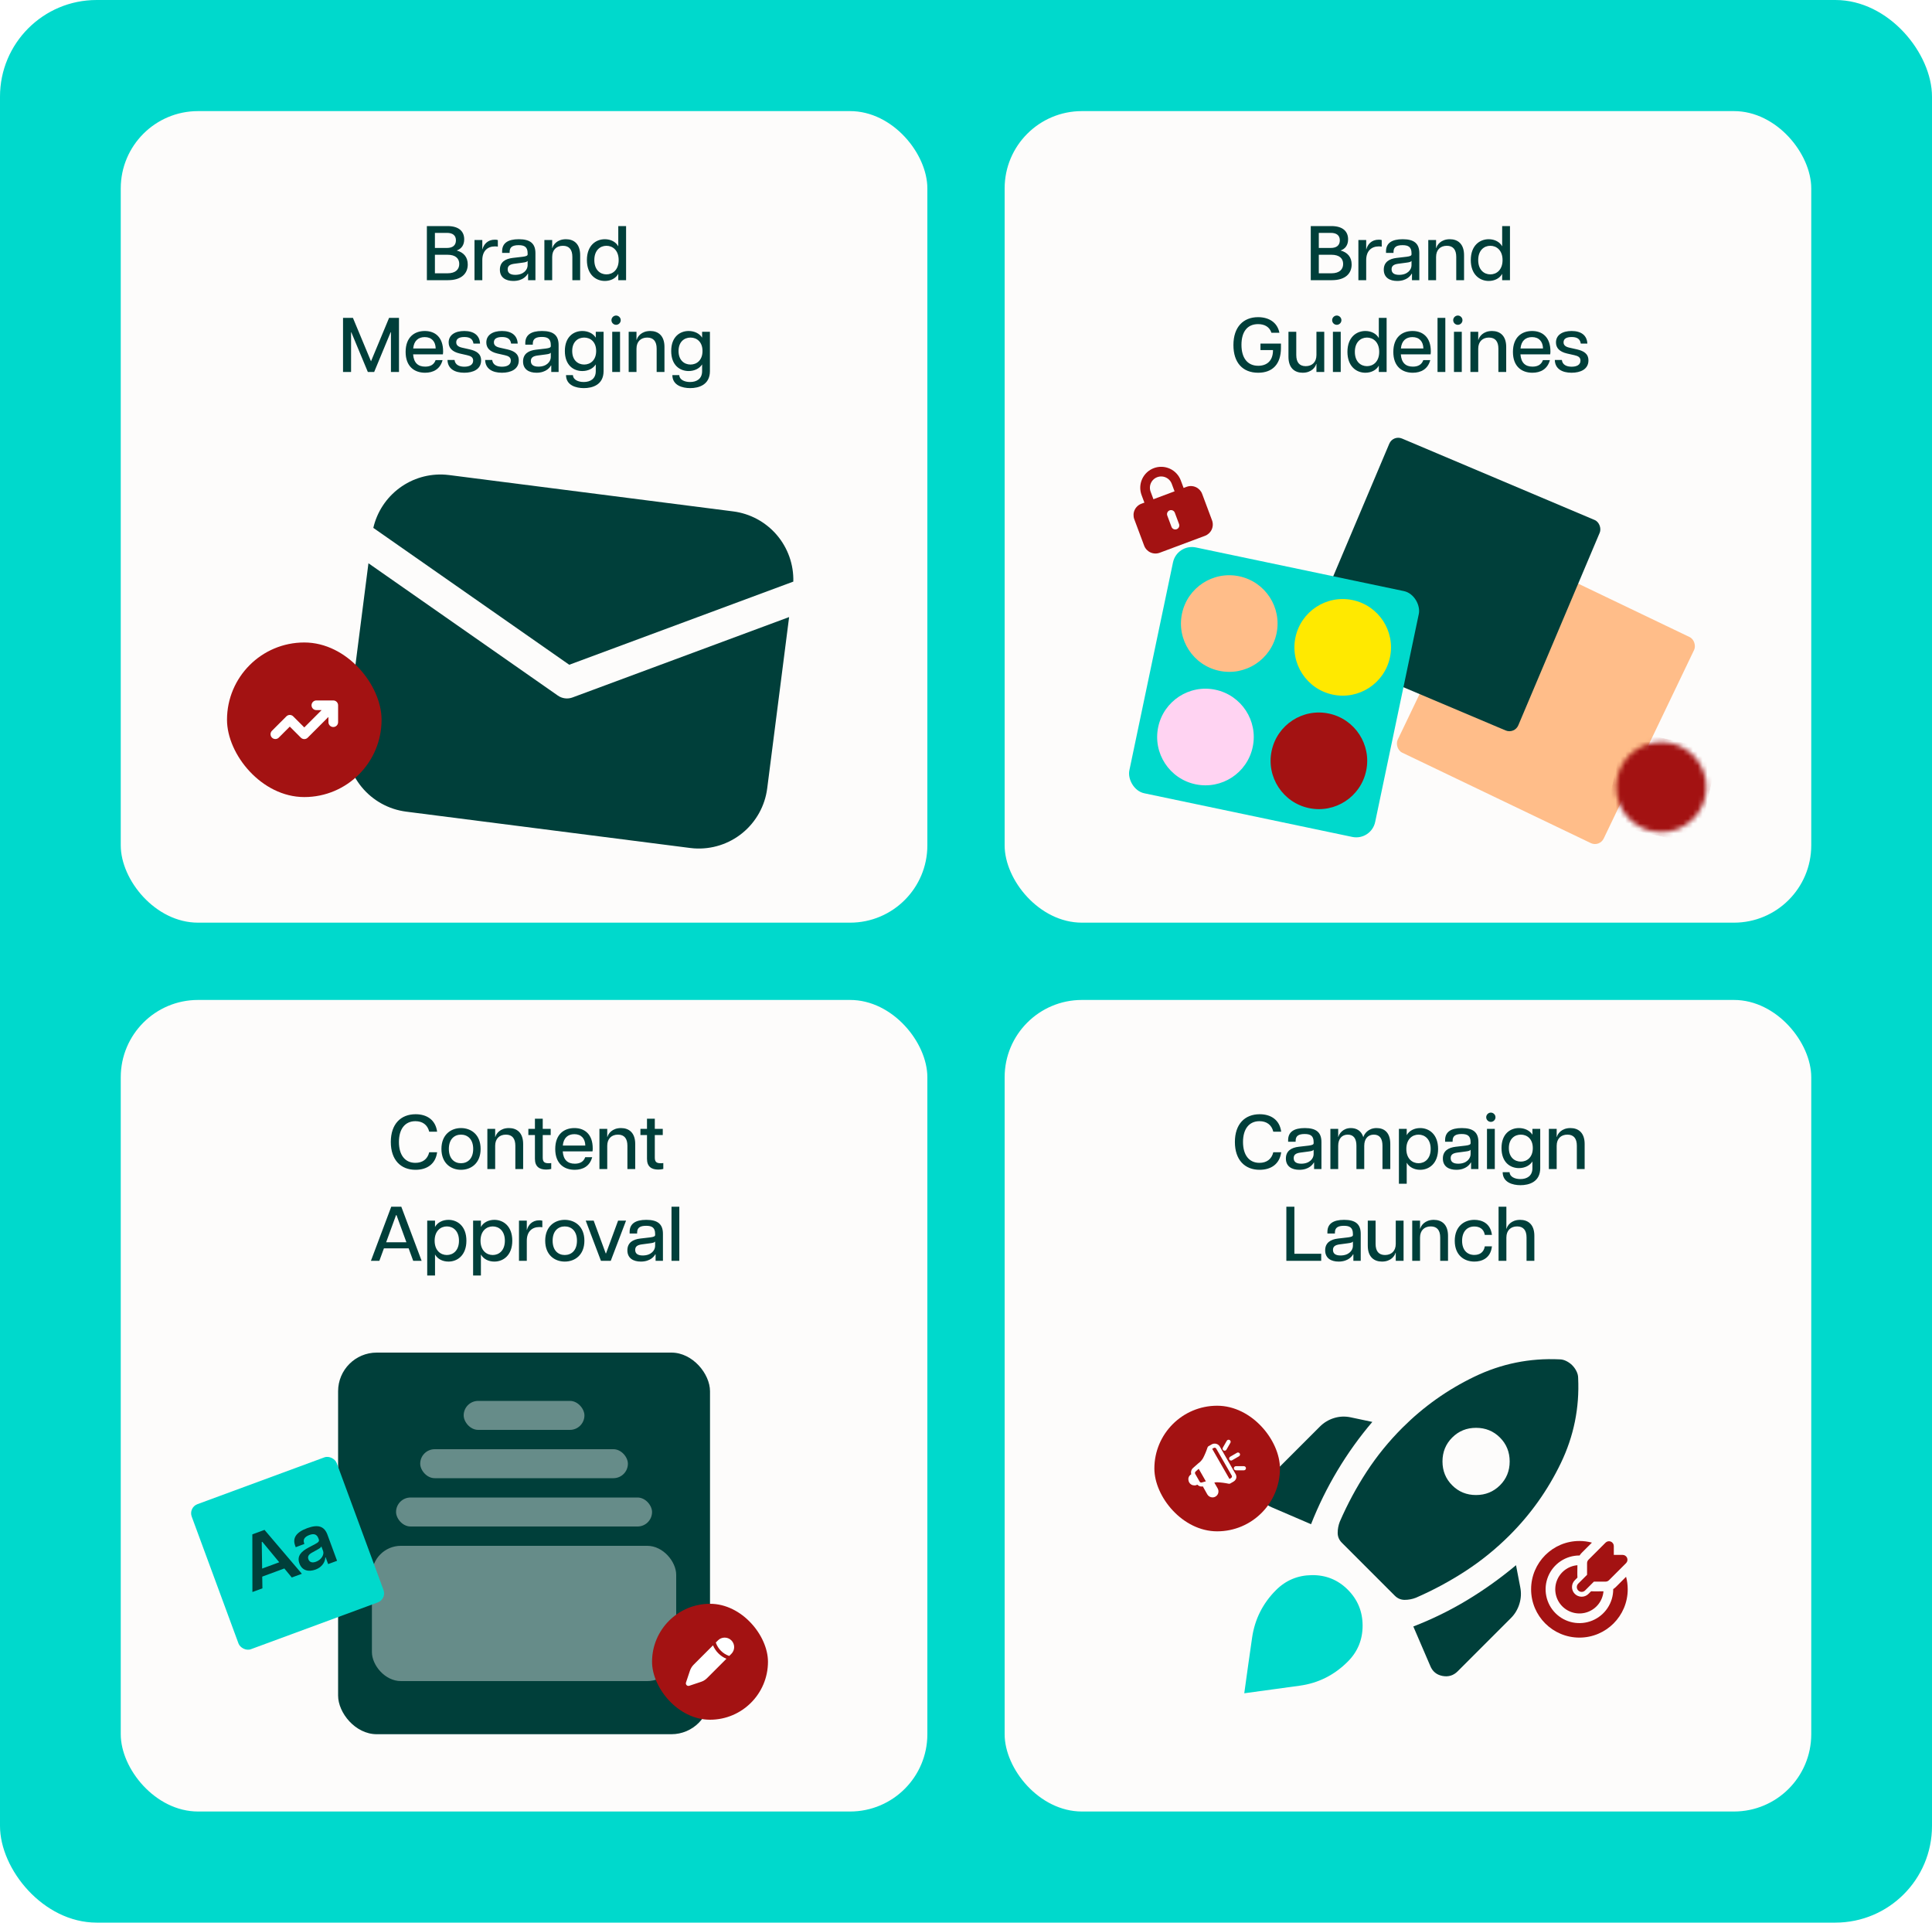
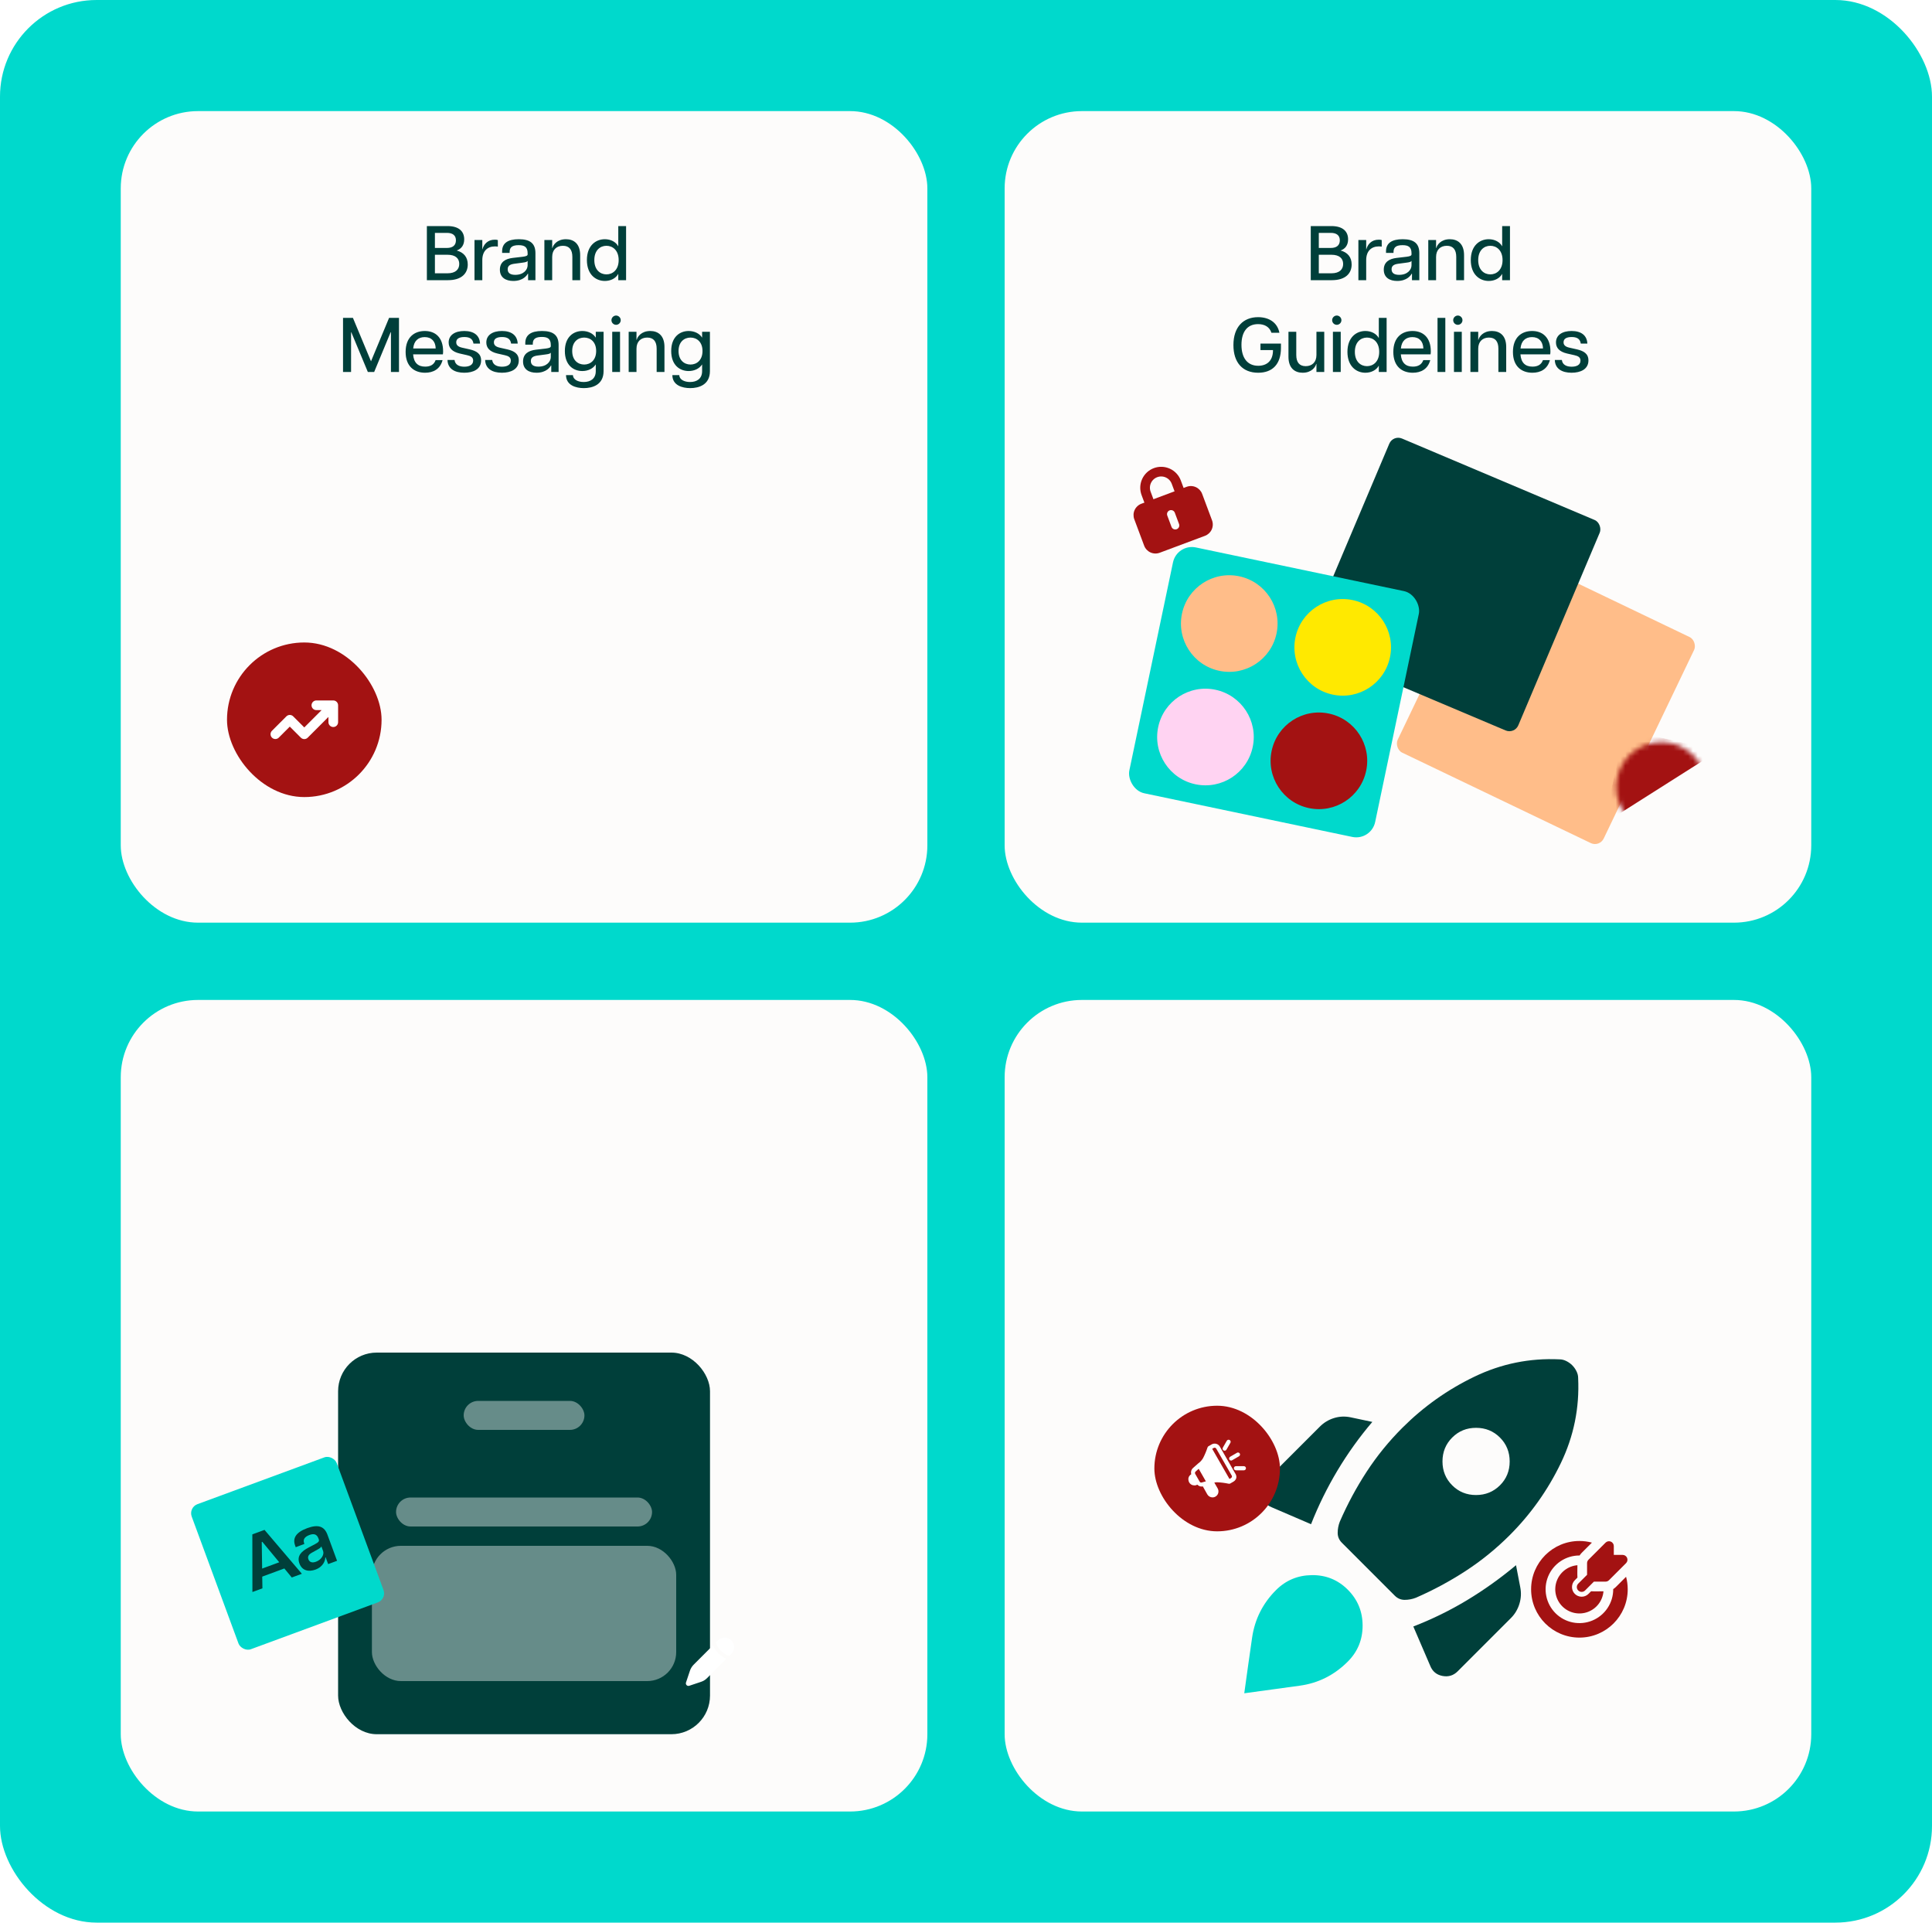
<svg xmlns="http://www.w3.org/2000/svg" width="400" height="398" viewBox="0 0 400 398" fill="none">
  <rect width="400" height="398" rx="20" fill="#00D9CC" />
  <g clip-path="url(#clip0_2243_8263)">
    <rect x="25" y="23" width="167" height="168" rx="16" fill="#FDFCFB" />
    <path d="M88.38 58V46.8H92.652C95.036 46.8 96.108 47.92 96.108 49.536C96.108 50.72 95.548 51.504 94.556 51.856C96.012 52.256 96.844 53.232 96.844 54.752C96.844 56.608 95.548 58 92.748 58H88.38ZM90.044 56.576H92.652C94.332 56.576 95.084 55.76 95.084 54.64C95.084 53.52 94.332 52.736 92.652 52.736H90.044V56.576ZM90.044 51.328H92.54C93.724 51.328 94.396 50.784 94.396 49.744C94.396 48.736 93.724 48.208 92.54 48.208H90.044V51.328ZM99.856 53.84V58H98.24V49.68H99.856V51.6H99.888C100.144 50.624 100.928 49.616 102.448 49.616C102.656 49.616 102.88 49.632 103.072 49.696V51.056C102.864 51.024 102.672 51.008 102.464 51.008C100.912 51.008 99.856 51.984 99.856 53.84ZM106.28 58.16C104.728 58.16 103.496 57.472 103.496 55.824C103.496 54.224 104.664 53.568 106.152 53.392L108.216 53.152C108.984 53.056 109.24 52.912 109.24 52.656V52.432C109.24 51.104 108.552 50.752 107.384 50.752C106.184 50.752 105.512 51.104 105.512 52.16V52.352H103.96V52.016C103.96 50.352 105.128 49.52 107.416 49.52C109.768 49.52 110.856 50.4 110.856 52.416V58H109.336V56.656H109.272C109.112 56.976 108.328 58.16 106.28 58.16ZM105.112 55.744C105.112 56.528 105.672 56.896 106.68 56.896C108.44 56.896 109.24 55.808 109.24 54.912V54C109.128 54.176 108.92 54.288 108.104 54.384L106.536 54.592C105.496 54.72 105.112 55.088 105.112 55.744ZM118.501 53.184C118.501 51.696 117.861 50.88 116.549 50.88C115.237 50.88 114.325 51.696 114.325 53.184V58H112.709V49.68H114.325V51.344H114.373C114.517 50.72 115.317 49.52 117.173 49.52C118.805 49.52 120.117 50.464 120.117 52.816V58H118.501V53.184ZM125.224 58.16C123.368 58.16 121.512 56.848 121.512 53.84C121.512 50.816 123.368 49.52 125.224 49.52C126.456 49.52 127.512 50.08 128.008 50.992V46.8H129.624V58H128.008V56.688C127.512 57.6 126.456 58.16 125.224 58.16ZM123.048 53.84C123.048 55.872 124.264 56.8 125.56 56.8C126.84 56.8 128.088 55.872 128.088 53.84C128.088 51.808 126.84 50.88 125.56 50.88C124.264 50.88 123.048 51.808 123.048 53.84ZM71.021 77V65.8H73.069L76.813 74.792L80.557 65.8H82.605V77H80.941V68.776H80.877L77.469 77H76.157L72.733 68.776H72.685V77H71.021ZM88.012 77.16C85.772 77.16 83.98 75.848 83.98 72.856C83.98 69.8 85.804 68.52 87.948 68.52C90.092 68.52 91.74 69.816 91.74 72.728C91.74 73.016 91.724 73.176 91.692 73.352H85.532C85.66 75.096 86.54 75.896 88.028 75.896C89.052 75.896 89.836 75.528 90.188 74.552H91.628C91.132 76.408 89.708 77.16 88.012 77.16ZM85.548 72.136H90.204C90.172 70.68 89.356 69.784 87.932 69.784C86.604 69.784 85.692 70.552 85.548 72.136ZM96.122 77.16C94.122 77.16 92.698 76.328 92.65 74.52H94.106C94.234 75.544 95.114 75.912 96.138 75.912C97.162 75.912 97.962 75.544 97.962 74.648C97.962 73.976 97.498 73.704 96.714 73.528L95.162 73.176C93.594 72.808 92.89 72.008 92.89 70.888C92.89 69.368 94.186 68.52 96.122 68.52C98.106 68.52 99.306 69.416 99.386 71.128H98.026C97.882 70.104 97.178 69.768 96.138 69.768C95.05 69.768 94.458 70.136 94.458 70.856C94.458 71.432 94.826 71.784 95.69 71.976L97.258 72.328C98.602 72.648 99.61 73.192 99.61 74.616C99.61 76.456 97.946 77.16 96.122 77.16ZM103.919 77.16C101.919 77.16 100.495 76.328 100.447 74.52H101.903C102.031 75.544 102.911 75.912 103.935 75.912C104.959 75.912 105.759 75.544 105.759 74.648C105.759 73.976 105.295 73.704 104.511 73.528L102.959 73.176C101.391 72.808 100.687 72.008 100.687 70.888C100.687 69.368 101.983 68.52 103.919 68.52C105.903 68.52 107.103 69.416 107.183 71.128H105.823C105.679 70.104 104.975 69.768 103.935 69.768C102.847 69.768 102.255 70.136 102.255 70.856C102.255 71.432 102.623 71.784 103.487 71.976L105.055 72.328C106.399 72.648 107.407 73.192 107.407 74.616C107.407 76.456 105.743 77.16 103.919 77.16ZM111.077 77.16C109.525 77.16 108.293 76.472 108.293 74.824C108.293 73.224 109.461 72.568 110.949 72.392L113.013 72.152C113.781 72.056 114.037 71.912 114.037 71.656V71.432C114.037 70.104 113.349 69.752 112.181 69.752C110.981 69.752 110.309 70.104 110.309 71.16V71.352H108.757V71.016C108.757 69.352 109.925 68.52 112.213 68.52C114.565 68.52 115.653 69.4 115.653 71.416V77H114.133V75.656H114.069C113.909 75.976 113.125 77.16 111.077 77.16ZM109.909 74.744C109.909 75.528 110.469 75.896 111.477 75.896C113.237 75.896 114.037 74.808 114.037 73.912V73C113.925 73.176 113.717 73.288 112.901 73.384L111.333 73.592C110.293 73.72 109.909 74.088 109.909 74.744ZM120.565 76.808C118.741 76.808 116.949 75.608 116.949 72.664C116.949 69.72 118.757 68.52 120.565 68.52C121.749 68.52 122.805 69.032 123.349 69.896V68.68H124.965V76.824C124.965 79.688 122.629 80.344 120.885 80.344C119.237 80.344 117.205 79.768 117.189 77.656H118.613C118.661 78.6 119.685 79.08 120.853 79.08C122.229 79.08 123.349 78.424 123.349 76.824V75.432C122.805 76.296 121.749 76.808 120.565 76.808ZM118.469 72.664C118.469 74.568 119.653 75.464 120.949 75.464C122.229 75.464 123.429 74.568 123.429 72.664C123.429 70.76 122.229 69.88 120.949 69.88C119.653 69.88 118.469 70.76 118.469 72.664ZM126.755 77V68.68H128.371V77H126.755ZM126.595 66.28C126.595 65.752 127.043 65.32 127.555 65.32C128.067 65.32 128.515 65.752 128.515 66.28C128.515 66.824 128.067 67.24 127.555 67.24C127.043 67.24 126.595 66.824 126.595 66.28ZM135.954 72.184C135.954 70.696 135.314 69.88 134.002 69.88C132.69 69.88 131.778 70.696 131.778 72.184V77H130.162V68.68H131.778V70.344H131.826C131.97 69.72 132.77 68.52 134.626 68.52C136.258 68.52 137.57 69.464 137.57 71.816V77H135.954V72.184ZM142.581 76.808C140.757 76.808 138.965 75.608 138.965 72.664C138.965 69.72 140.773 68.52 142.581 68.52C143.765 68.52 144.821 69.032 145.365 69.896V68.68H146.981V76.824C146.981 79.688 144.645 80.344 142.901 80.344C141.253 80.344 139.221 79.768 139.205 77.656H140.629C140.677 78.6 141.701 79.08 142.869 79.08C144.245 79.08 145.365 78.424 145.365 76.824V75.432C144.821 76.296 143.765 76.808 142.581 76.808ZM140.485 72.664C140.485 74.568 141.669 75.464 142.965 75.464C144.245 75.464 145.445 74.568 145.445 72.664C145.445 70.76 144.245 69.88 142.965 69.88C141.669 69.88 140.485 70.76 140.485 72.664Z" fill="#003F3A" />
-     <path d="M163.378 127.74L158.842 163.196C158.38 166.811 156.552 170.113 153.733 172.423C150.914 174.733 147.318 175.877 143.683 175.62L142.879 175.539L84.09 168.018C80.475 167.556 77.174 165.728 74.864 162.909C72.554 160.091 71.41 156.495 71.667 152.859L71.748 152.055L76.283 116.599L115.499 143.993C115.935 144.298 116.438 144.493 116.966 144.56C117.494 144.628 118.03 144.566 118.529 144.381L163.378 127.74ZM93.003 98.343L151.792 105.864C155.3 106.312 158.516 108.047 160.818 110.733C163.119 113.418 164.341 116.863 164.246 120.398L117.855 137.612L77.291 109.275C78.058 105.966 79.979 103.039 82.71 101.021C85.441 99.002 88.802 98.023 92.19 98.261L93.003 98.343Z" fill="#003F3A" />
    <rect x="47" y="133" width="32" height="32" rx="16" fill="#A31212" />
    <path d="M64.5 146C64.5 145.735 64.605 145.48 64.793 145.293C64.981 145.105 65.235 145 65.5 145H69C69.265 145 69.52 145.105 69.707 145.293C69.895 145.48 70 145.735 70 146V149.5C70 149.765 69.895 150.02 69.707 150.207C69.52 150.395 69.265 150.5 69 150.5C68.735 150.5 68.481 150.395 68.293 150.207C68.105 150.02 68 149.765 68 149.5V148.414L63.707 152.707C63.52 152.894 63.265 153 63 153C62.735 153 62.481 152.894 62.293 152.707L60 150.414L57.707 152.707C57.518 152.889 57.266 152.99 57.004 152.988C56.741 152.985 56.491 152.88 56.305 152.695C56.12 152.509 56.015 152.259 56.012 151.996C56.01 151.734 56.111 151.482 56.293 151.293L59.293 148.293C59.481 148.106 59.735 148 60 148C60.265 148 60.52 148.106 60.707 148.293L63 150.586L66.586 147H65.5C65.235 147 64.981 146.895 64.793 146.707C64.605 146.52 64.5 146.265 64.5 146Z" fill="white" />
  </g>
  <rect x="25" y="207" width="167" height="168" rx="16" fill="#FDFCFB" />
-   <path d="M86.034 242.16C82.978 242.16 80.914 240.128 80.914 236.4C80.914 232.688 82.978 230.656 86.05 230.656C88.37 230.656 90.178 231.824 90.498 234.272H88.866C88.514 232.816 87.442 232.096 86.002 232.096C83.858 232.096 82.594 233.712 82.594 236.4C82.594 239.088 83.842 240.72 86.002 240.72C87.442 240.72 88.514 240 88.866 238.528H90.498C90.178 240.992 88.37 242.16 86.034 242.16ZM95.442 242.16C93.378 242.16 91.394 240.816 91.394 237.84C91.394 234.864 93.378 233.52 95.442 233.52C97.522 233.52 99.506 234.864 99.506 237.84C99.506 240.816 97.522 242.16 95.442 242.16ZM92.93 237.84C92.93 239.888 94.098 240.8 95.442 240.8C96.786 240.8 97.97 239.888 97.97 237.84C97.97 235.792 96.786 234.88 95.442 234.88C94.098 234.88 92.93 235.792 92.93 237.84ZM106.696 237.184C106.696 235.696 106.056 234.88 104.744 234.88C103.432 234.88 102.52 235.696 102.52 237.184V242H100.904V233.68H102.52V235.344H102.568C102.712 234.72 103.512 233.52 105.368 233.52C107 233.52 108.312 234.464 108.312 236.816V242H106.696V237.184ZM113.087 242.112C111.695 242.112 110.751 241.52 110.751 239.888V234.96H109.391V233.68H110.751V231.584H112.367V233.68H114.015V234.96H112.367V239.616C112.367 240.432 112.639 240.8 113.535 240.8C113.727 240.8 113.871 240.8 114.127 240.768V241.984C113.823 242.064 113.471 242.112 113.087 242.112ZM118.989 242.16C116.749 242.16 114.957 240.848 114.957 237.856C114.957 234.8 116.781 233.52 118.925 233.52C121.069 233.52 122.717 234.816 122.717 237.728C122.717 238.016 122.701 238.176 122.669 238.352H116.509C116.637 240.096 117.517 240.896 119.005 240.896C120.029 240.896 120.813 240.528 121.165 239.552H122.605C122.109 241.408 120.685 242.16 118.989 242.16ZM116.525 237.136H121.181C121.149 235.68 120.333 234.784 118.909 234.784C117.581 234.784 116.669 235.552 116.525 237.136ZM129.899 237.184C129.899 235.696 129.259 234.88 127.947 234.88C126.635 234.88 125.723 235.696 125.723 237.184V242H124.107V233.68H125.723V235.344H125.771C125.915 234.72 126.715 233.52 128.571 233.52C130.203 233.52 131.515 234.464 131.515 236.816V242H129.899V237.184ZM136.29 242.112C134.898 242.112 133.954 241.52 133.954 239.888V234.96H132.594V233.68H133.954V231.584H135.57V233.68H137.218V234.96H135.57V239.616C135.57 240.432 135.842 240.8 136.738 240.8C136.93 240.8 137.074 240.8 137.33 240.768V241.984C137.026 242.064 136.674 242.112 136.29 242.112ZM76.797 261L81.005 249.8H83.085L87.293 261H85.549L84.605 258.424H79.485L78.541 261H76.797ZM79.949 257.16H84.141L82.093 251.544H81.997L79.949 257.16ZM88.451 264.04V252.68H90.067V253.992C90.563 253.08 91.619 252.52 92.851 252.52C94.707 252.52 96.563 253.816 96.563 256.84C96.563 259.848 94.707 261.16 92.851 261.16C91.619 261.16 90.563 260.6 90.067 259.688V264.04H88.451ZM89.987 256.84C89.987 258.872 91.235 259.8 92.515 259.8C93.811 259.8 95.027 258.872 95.027 256.84C95.027 254.808 93.811 253.88 92.515 253.88C91.235 253.88 89.987 254.808 89.987 256.84ZM97.951 264.04V252.68H99.567V253.992C100.063 253.08 101.119 252.52 102.351 252.52C104.207 252.52 106.063 253.816 106.063 256.84C106.063 259.848 104.207 261.16 102.351 261.16C101.119 261.16 100.063 260.6 99.567 259.688V264.04H97.951ZM99.487 256.84C99.487 258.872 100.735 259.8 102.015 259.8C103.311 259.8 104.527 258.872 104.527 256.84C104.527 254.808 103.311 253.88 102.015 253.88C100.735 253.88 99.487 254.808 99.487 256.84ZM109.067 256.84V261H107.451V252.68H109.067V254.6H109.099C109.355 253.624 110.139 252.616 111.659 252.616C111.867 252.616 112.091 252.632 112.283 252.696V254.056C112.075 254.024 111.883 254.008 111.675 254.008C110.123 254.008 109.067 254.984 109.067 256.84ZM116.927 261.16C114.863 261.16 112.879 259.816 112.879 256.84C112.879 253.864 114.863 252.52 116.927 252.52C119.007 252.52 120.991 253.864 120.991 256.84C120.991 259.816 119.007 261.16 116.927 261.16ZM114.415 256.84C114.415 258.888 115.583 259.8 116.927 259.8C118.271 259.8 119.455 258.888 119.455 256.84C119.455 254.792 118.271 253.88 116.927 253.88C115.583 253.88 114.415 254.792 114.415 256.84ZM124.418 261L121.266 252.68H122.914L125.41 259.464H125.474L127.97 252.68H129.618L126.45 261H124.418ZM132.678 261.16C131.126 261.16 129.894 260.472 129.894 258.824C129.894 257.224 131.062 256.568 132.55 256.392L134.614 256.152C135.382 256.056 135.638 255.912 135.638 255.656V255.432C135.638 254.104 134.95 253.752 133.782 253.752C132.582 253.752 131.91 254.104 131.91 255.16V255.352H130.358V255.016C130.358 253.352 131.526 252.52 133.814 252.52C136.166 252.52 137.254 253.4 137.254 255.416V261H135.734V259.656H135.67C135.51 259.976 134.726 261.16 132.678 261.16ZM131.51 258.744C131.51 259.528 132.07 259.896 133.078 259.896C134.838 259.896 135.638 258.808 135.638 257.912V257C135.526 257.176 135.318 257.288 134.502 257.384L132.934 257.592C131.894 257.72 131.51 258.088 131.51 258.744ZM139.029 261V249.8H140.645V261H139.029Z" fill="#003F3A" />
  <rect x="70" y="280" width="77" height="79" rx="8" fill="#003F3A" />
  <rect x="96" y="290" width="25" height="6" rx="3" fill="white" fill-opacity="0.4" />
-   <rect x="87" y="300" width="43" height="6" rx="3" fill="white" fill-opacity="0.4" />
  <rect x="77" y="320" width="63" height="28" rx="6" fill="white" fill-opacity="0.4" />
  <rect x="82" y="310" width="53" height="6" rx="3" fill="white" fill-opacity="0.4" />
  <g filter="url(#filter0_d_2243_8263)">
    <rect x="39" y="308.07" width="32" height="32" rx="2" transform="rotate(-20.239 39 308.07)" fill="#00D9CC" />
    <path d="M52.26 325.563L52.244 313.632L54.766 312.702L62.498 321.788L60.412 322.558L58.87 320.688L54.291 322.376L54.332 324.799L52.26 325.563ZM54.274 320.711L57.817 319.405L54.312 315.172L54.192 315.216L54.274 320.711ZM65.308 320.923C63.987 321.41 62.569 321.217 61.993 319.655C61.395 318.034 62.5 317.098 63.854 316.377L65.238 315.645C65.965 315.258 66.14 315.04 65.991 314.634L65.93 314.469C65.581 313.523 64.906 313.448 64.065 313.758C63.209 314.074 62.654 314.603 62.969 315.458L63.025 315.609L61.229 316.288L61.102 315.942C60.542 314.426 61.268 313.204 63.595 312.346C65.892 311.499 67.157 311.97 67.794 313.697L69.786 319.101L67.94 319.782L67.425 318.386L67.35 318.413C67.346 318.91 67.049 320.281 65.308 320.923ZM63.854 318.782C64.075 319.382 64.613 319.593 65.424 319.294C66.655 318.84 67.131 317.727 66.899 317.096L66.533 316.105C66.495 316.324 66.153 316.553 65.739 316.773L64.565 317.428C63.799 317.847 63.682 318.316 63.854 318.782Z" fill="#003F3A" />
  </g>
-   <rect x="135" y="332" width="24" height="24" rx="12" fill="#A31212" />
  <path d="M146.7 347.08L150.398 343.382C149.776 343.122 149.211 342.743 148.735 342.265C148.257 341.789 147.877 341.224 147.618 340.602L143.92 344.3C143.631 344.588 143.487 344.733 143.363 344.892C143.216 345.08 143.091 345.283 142.988 345.497C142.902 345.679 142.837 345.873 142.708 346.26L142.027 348.302C141.996 348.395 141.991 348.496 142.014 348.592C142.036 348.688 142.085 348.775 142.155 348.845C142.224 348.915 142.312 348.964 142.408 348.986C142.504 349.009 142.605 349.004 142.698 348.973L144.74 348.292C145.127 348.163 145.321 348.098 145.503 348.012C145.718 347.909 145.92 347.784 146.108 347.637C146.267 347.513 146.412 347.369 146.7 347.08ZM151.424 342.356C151.793 341.988 152 341.488 152 340.966C152 340.445 151.793 339.945 151.424 339.576C151.055 339.207 150.555 339 150.034 339C149.512 339 149.012 339.207 148.644 339.576L148.2 340.019L148.219 340.075C148.438 340.7 148.795 341.268 149.265 341.735C149.746 342.219 150.333 342.583 150.981 342.8L151.424 342.356Z" fill="white" />
  <rect x="208" y="23" width="167" height="168" rx="16" fill="#FDFCFB" />
  <rect x="308.958" y="112.289" width="47.303" height="47.303" rx="2" transform="rotate(25.614 308.958 112.289)" fill="#FFBD89" />
  <rect x="288.42" y="90" width="47.303" height="47.303" rx="2" transform="rotate(22.918 288.42 90)" fill="#003F3A" />
  <path d="M271.38 58V46.8H275.652C278.036 46.8 279.108 47.92 279.108 49.536C279.108 50.72 278.548 51.504 277.556 51.856C279.012 52.256 279.844 53.232 279.844 54.752C279.844 56.608 278.548 58 275.748 58H271.38ZM273.044 56.576H275.652C277.332 56.576 278.084 55.76 278.084 54.64C278.084 53.52 277.332 52.736 275.652 52.736H273.044V56.576ZM273.044 51.328H275.54C276.724 51.328 277.396 50.784 277.396 49.744C277.396 48.736 276.724 48.208 275.54 48.208H273.044V51.328ZM282.856 53.84V58H281.24V49.68H282.856V51.6H282.888C283.144 50.624 283.928 49.616 285.448 49.616C285.656 49.616 285.88 49.632 286.072 49.696V51.056C285.864 51.024 285.672 51.008 285.464 51.008C283.912 51.008 282.856 51.984 282.856 53.84ZM289.28 58.16C287.728 58.16 286.496 57.472 286.496 55.824C286.496 54.224 287.664 53.568 289.152 53.392L291.216 53.152C291.984 53.056 292.24 52.912 292.24 52.656V52.432C292.24 51.104 291.552 50.752 290.384 50.752C289.184 50.752 288.512 51.104 288.512 52.16V52.352H286.96V52.016C286.96 50.352 288.128 49.52 290.416 49.52C292.768 49.52 293.856 50.4 293.856 52.416V58H292.336V56.656H292.272C292.112 56.976 291.328 58.16 289.28 58.16ZM288.112 55.744C288.112 56.528 288.672 56.896 289.68 56.896C291.44 56.896 292.24 55.808 292.24 54.912V54C292.128 54.176 291.92 54.288 291.104 54.384L289.536 54.592C288.496 54.72 288.112 55.088 288.112 55.744ZM301.501 53.184C301.501 51.696 300.861 50.88 299.549 50.88C298.237 50.88 297.325 51.696 297.325 53.184V58H295.709V49.68H297.325V51.344H297.373C297.517 50.72 298.317 49.52 300.173 49.52C301.805 49.52 303.117 50.464 303.117 52.816V58H301.501V53.184ZM308.224 58.16C306.368 58.16 304.512 56.848 304.512 53.84C304.512 50.816 306.368 49.52 308.224 49.52C309.456 49.52 310.512 50.08 311.008 50.992V46.8H312.624V58H311.008V56.688C310.512 57.6 309.456 58.16 308.224 58.16ZM306.048 53.84C306.048 55.872 307.264 56.8 308.56 56.8C309.84 56.8 311.088 55.872 311.088 53.84C311.088 51.808 309.84 50.88 308.56 50.88C307.264 50.88 306.048 51.808 306.048 53.84ZM260.487 77.16C257.319 77.16 255.367 75.112 255.367 71.432C255.367 67.672 257.431 65.656 260.471 65.656C262.695 65.656 264.471 66.728 264.887 68.888H263.239C262.839 67.64 261.783 67.096 260.471 67.096C258.231 67.096 257.031 68.696 257.031 71.384C257.031 74.088 258.263 75.72 260.503 75.72C262.215 75.72 263.575 74.76 263.559 72.472H260.967V71.128H265.207V72.024C265.207 75.4 263.447 77.16 260.487 77.16ZM268.379 73.496C268.379 74.984 269.019 75.8 270.331 75.8C271.643 75.8 272.555 74.984 272.555 73.496V68.68H274.171V77H272.555V75.336H272.507C272.363 75.96 271.563 77.16 269.707 77.16C268.075 77.16 266.763 76.216 266.763 73.864V68.68H268.379V73.496ZM275.966 77V68.68H277.582V77H275.966ZM275.806 66.28C275.806 65.752 276.254 65.32 276.766 65.32C277.278 65.32 277.726 65.752 277.726 66.28C277.726 66.824 277.278 67.24 276.766 67.24C276.254 67.24 275.806 66.824 275.806 66.28ZM282.685 77.16C280.829 77.16 278.973 75.848 278.973 72.84C278.973 69.816 280.829 68.52 282.685 68.52C283.917 68.52 284.973 69.08 285.469 69.992V65.8H287.085V77H285.469V75.688C284.973 76.6 283.917 77.16 282.685 77.16ZM280.509 72.84C280.509 74.872 281.725 75.8 283.021 75.8C284.301 75.8 285.549 74.872 285.549 72.84C285.549 70.808 284.301 69.88 283.021 69.88C281.725 69.88 280.509 70.808 280.509 72.84ZM292.505 77.16C290.265 77.16 288.473 75.848 288.473 72.856C288.473 69.8 290.297 68.52 292.441 68.52C294.585 68.52 296.233 69.816 296.233 72.728C296.233 73.016 296.217 73.176 296.185 73.352H290.025C290.153 75.096 291.033 75.896 292.521 75.896C293.545 75.896 294.329 75.528 294.681 74.552H296.121C295.625 76.408 294.201 77.16 292.505 77.16ZM290.041 72.136H294.697C294.665 70.68 293.849 69.784 292.425 69.784C291.097 69.784 290.185 70.552 290.041 72.136ZM297.623 77V65.8H299.239V77H297.623ZM301.029 77V68.68H302.645V77H301.029ZM300.869 66.28C300.869 65.752 301.317 65.32 301.829 65.32C302.341 65.32 302.789 65.752 302.789 66.28C302.789 66.824 302.341 67.24 301.829 67.24C301.317 67.24 300.869 66.824 300.869 66.28ZM310.227 72.184C310.227 70.696 309.587 69.88 308.275 69.88C306.963 69.88 306.051 70.696 306.051 72.184V77H304.435V68.68H306.051V70.344H306.099C306.243 69.72 307.043 68.52 308.899 68.52C310.531 68.52 311.843 69.464 311.843 71.816V77H310.227V72.184ZM317.27 77.16C315.03 77.16 313.238 75.848 313.238 72.856C313.238 69.8 315.062 68.52 317.206 68.52C319.35 68.52 320.998 69.816 320.998 72.728C320.998 73.016 320.982 73.176 320.95 73.352H314.79C314.918 75.096 315.798 75.896 317.286 75.896C318.31 75.896 319.094 75.528 319.446 74.552H320.886C320.39 76.408 318.966 77.16 317.27 77.16ZM314.806 72.136H319.462C319.43 70.68 318.614 69.784 317.19 69.784C315.862 69.784 314.95 70.552 314.806 72.136ZM325.38 77.16C323.38 77.16 321.956 76.328 321.908 74.52H323.364C323.492 75.544 324.372 75.912 325.396 75.912C326.42 75.912 327.22 75.544 327.22 74.648C327.22 73.976 326.756 73.704 325.972 73.528L324.42 73.176C322.852 72.808 322.148 72.008 322.148 70.888C322.148 69.368 323.444 68.52 325.38 68.52C327.364 68.52 328.564 69.416 328.644 71.128H327.284C327.14 70.104 326.436 69.768 325.396 69.768C324.308 69.768 323.716 70.136 323.716 70.856C323.716 71.432 324.084 71.784 324.948 71.976L326.516 72.328C327.86 72.648 328.868 73.192 328.868 74.616C328.868 76.456 327.204 77.16 325.38 77.16Z" fill="#003F3A" />
  <g filter="url(#filter1_d_2243_8263)">
    <g clip-path="url(#clip1_2243_8263)">
      <rect x="243.678" y="108.504" width="52" height="52" rx="4" transform="rotate(11.85 243.678 108.504)" fill="#00D9CC" />
      <circle cx="273.065" cy="153.498" r="10" transform="rotate(11.85 273.065 153.498)" fill="#A31212" />
      <circle cx="254.505" cy="125.081" r="10" transform="rotate(11.85 254.505 125.081)" fill="#FFBD89" />
      <circle cx="249.577" cy="148.569" r="10" transform="rotate(11.85 249.577 148.569)" fill="#FFD3F2" />
      <circle cx="277.994" cy="130.009" r="10" transform="rotate(11.85 277.994 130.009)" fill="#FFE900" />
    </g>
  </g>
  <g clip-path="url(#clip2_2243_8263)">
    <path fill-rule="evenodd" clip-rule="evenodd" d="M234.843 107.495C234.611 106.874 234.635 106.186 234.91 105.583C235.185 104.979 235.689 104.51 236.31 104.278L245.677 100.776C246.298 100.544 246.985 100.568 247.589 100.843C248.192 101.118 248.662 101.621 248.894 102.242L250.936 107.706C251.169 108.327 251.145 109.015 250.87 109.619C250.595 110.222 250.091 110.691 249.47 110.923L240.103 114.425C239.482 114.657 238.794 114.633 238.191 114.358C237.588 114.083 237.118 113.58 236.886 112.959L234.843 107.495ZM243.233 106.138C243.155 105.931 242.999 105.763 242.798 105.672C242.597 105.58 242.367 105.572 242.16 105.649C241.953 105.727 241.786 105.883 241.694 106.084C241.602 106.285 241.594 106.515 241.672 106.722L242.547 109.063C242.624 109.27 242.781 109.438 242.982 109.53C243.183 109.621 243.412 109.63 243.619 109.552C243.826 109.475 243.994 109.318 244.086 109.117C244.178 108.916 244.186 108.687 244.108 108.48L243.233 106.138Z" fill="#A31212" />
    <path d="M238.163 104.475L237.287 102.133C236.978 101.305 237.01 100.388 237.376 99.583C237.743 98.779 238.414 98.153 239.242 97.844C240.07 97.534 240.987 97.566 241.792 97.933C242.596 98.299 243.222 98.97 243.532 99.799L244.407 102.14" stroke="#A31212" stroke-width="2" stroke-linecap="round" stroke-linejoin="round" />
  </g>
  <g clip-path="url(#clip3_2243_8263)">
    <mask id="mask0_2243_8263" style="mask-type:luminance" maskUnits="userSpaceOnUse" x="334" y="153" width="20" height="20">
      <path d="M342.122 171.075C343.19 171.316 344.295 171.343 345.373 171.155C346.452 170.967 347.482 170.568 348.406 169.981C349.331 169.396 350.131 168.634 350.761 167.739C351.391 166.844 351.837 165.833 352.075 164.764C352.316 163.697 352.343 162.592 352.155 161.513C351.967 160.435 351.568 159.405 350.981 158.481C350.396 157.556 349.634 156.755 348.739 156.126C347.843 155.496 346.832 155.049 345.764 154.812C344.696 154.571 343.591 154.544 342.513 154.732C341.435 154.92 340.404 155.319 339.481 155.906C338.556 156.491 337.755 157.253 337.125 158.148C336.496 159.043 336.049 160.054 335.811 161.123C335.571 162.191 335.544 163.295 335.731 164.374C335.919 165.452 336.318 166.483 336.906 167.406C337.491 168.331 338.253 169.132 339.148 169.761C340.043 170.391 341.054 170.838 342.122 171.075Z" fill="white" stroke="white" stroke-width="2" stroke-linejoin="round" />
      <path d="M340.691 162.215L342.584 165.201L348.556 161.414" stroke="black" stroke-width="2" stroke-linecap="round" stroke-linejoin="round" />
    </mask>
    <g mask="url(#mask0_2243_8263)">
-       <path d="M336.37 151L355.887 155.37L351.517 174.887L332 170.517L336.37 151Z" fill="#A31212" />
+       <path d="M336.37 151L355.887 155.37L332 170.517L336.37 151Z" fill="#A31212" />
    </g>
  </g>
  <rect x="208" y="207" width="167" height="168" rx="16" fill="#FDFCFB" />
-   <path d="M260.792 242.16C257.736 242.16 255.672 240.128 255.672 236.4C255.672 232.688 257.736 230.656 260.808 230.656C263.128 230.656 264.936 231.824 265.256 234.272H263.624C263.272 232.816 262.2 232.096 260.76 232.096C258.616 232.096 257.352 233.712 257.352 236.4C257.352 239.088 258.6 240.72 260.76 240.72C262.2 240.72 263.272 240 263.624 238.528H265.256C264.936 240.992 263.128 242.16 260.792 242.16ZM269.014 242.16C267.462 242.16 266.23 241.472 266.23 239.824C266.23 238.224 267.398 237.568 268.886 237.392L270.95 237.152C271.718 237.056 271.974 236.912 271.974 236.656V236.432C271.974 235.104 271.286 234.752 270.118 234.752C268.918 234.752 268.246 235.104 268.246 236.16V236.352H266.694V236.016C266.694 234.352 267.862 233.52 270.15 233.52C272.502 233.52 273.59 234.4 273.59 236.416V242H272.07V240.656H272.006C271.846 240.976 271.062 242.16 269.014 242.16ZM267.846 239.744C267.846 240.528 268.406 240.896 269.414 240.896C271.174 240.896 271.974 239.808 271.974 238.912V238C271.862 238.176 271.654 238.288 270.838 238.384L269.27 238.592C268.23 238.72 267.846 239.088 267.846 239.744ZM286.227 237.184C286.227 235.696 285.651 234.88 284.435 234.88C283.267 234.88 282.451 235.696 282.451 237.184V242H280.835V237.184C280.835 235.696 280.243 234.88 279.043 234.88C277.875 234.88 277.059 235.696 277.059 237.184V242H275.443V233.68H277.059V235.344H277.107C277.235 234.72 278.035 233.52 279.683 233.52C280.851 233.52 281.859 234.08 282.259 235.408C282.451 234.736 283.267 233.52 285.011 233.52C286.627 233.52 287.843 234.464 287.843 236.816V242H286.227V237.184ZM289.63 245.04V233.68H291.246V234.992C291.742 234.08 292.798 233.52 294.03 233.52C295.886 233.52 297.742 234.816 297.742 237.84C297.742 240.848 295.886 242.16 294.03 242.16C292.798 242.16 291.742 241.6 291.246 240.688V245.04H289.63ZM291.166 237.84C291.166 239.872 292.414 240.8 293.694 240.8C294.99 240.8 296.206 239.872 296.206 237.84C296.206 235.808 294.99 234.88 293.694 234.88C292.414 234.88 291.166 235.808 291.166 237.84ZM301.514 242.16C299.962 242.16 298.73 241.472 298.73 239.824C298.73 238.224 299.898 237.568 301.386 237.392L303.45 237.152C304.218 237.056 304.474 236.912 304.474 236.656V236.432C304.474 235.104 303.786 234.752 302.618 234.752C301.418 234.752 300.746 235.104 300.746 236.16V236.352H299.194V236.016C299.194 234.352 300.362 233.52 302.65 233.52C305.002 233.52 306.09 234.4 306.09 236.416V242H304.57V240.656H304.506C304.346 240.976 303.562 242.16 301.514 242.16ZM300.346 239.744C300.346 240.528 300.906 240.896 301.914 240.896C303.674 240.896 304.474 239.808 304.474 238.912V238C304.362 238.176 304.154 238.288 303.338 238.384L301.77 238.592C300.73 238.72 300.346 239.088 300.346 239.744ZM307.865 242V233.68H309.481V242H307.865ZM307.705 231.28C307.705 230.752 308.153 230.32 308.665 230.32C309.177 230.32 309.625 230.752 309.625 231.28C309.625 231.824 309.177 232.24 308.665 232.24C308.153 232.24 307.705 231.824 307.705 231.28ZM314.487 241.808C312.663 241.808 310.871 240.608 310.871 237.664C310.871 234.72 312.679 233.52 314.487 233.52C315.671 233.52 316.727 234.032 317.271 234.896V233.68H318.887V241.824C318.887 244.688 316.551 245.344 314.807 245.344C313.159 245.344 311.127 244.768 311.111 242.656H312.535C312.583 243.6 313.607 244.08 314.775 244.08C316.151 244.08 317.271 243.424 317.271 241.824V240.432C316.727 241.296 315.671 241.808 314.487 241.808ZM312.391 237.664C312.391 239.568 313.575 240.464 314.871 240.464C316.151 240.464 317.351 239.568 317.351 237.664C317.351 235.76 316.151 234.88 314.871 234.88C313.575 234.88 312.391 235.76 312.391 237.664ZM326.469 237.184C326.469 235.696 325.829 234.88 324.517 234.88C323.205 234.88 322.293 235.696 322.293 237.184V242H320.677V233.68H322.293V235.344H322.341C322.485 234.72 323.285 233.52 325.141 233.52C326.773 233.52 328.085 234.464 328.085 236.816V242H326.469V237.184ZM266.326 261V249.8H267.99V259.544H273.542V261H266.326ZM277.147 261.16C275.595 261.16 274.363 260.472 274.363 258.824C274.363 257.224 275.531 256.568 277.019 256.392L279.083 256.152C279.851 256.056 280.107 255.912 280.107 255.656V255.432C280.107 254.104 279.419 253.752 278.251 253.752C277.051 253.752 276.379 254.104 276.379 255.16V255.352H274.827V255.016C274.827 253.352 275.995 252.52 278.283 252.52C280.635 252.52 281.723 253.4 281.723 255.416V261H280.203V259.656H280.139C279.979 259.976 279.195 261.16 277.147 261.16ZM275.979 258.744C275.979 259.528 276.539 259.896 277.547 259.896C279.307 259.896 280.107 258.808 280.107 257.912V257C279.995 257.176 279.787 257.288 278.971 257.384L277.403 257.592C276.363 257.72 275.979 258.088 275.979 258.744ZM284.801 257.496C284.801 258.984 285.441 259.8 286.753 259.8C288.065 259.8 288.977 258.984 288.977 257.496V252.68H290.593V261H288.977V259.336H288.929C288.785 259.96 287.985 261.16 286.129 261.16C284.497 261.16 283.185 260.216 283.185 257.864V252.68H284.801V257.496ZM298.18 256.184C298.18 254.696 297.54 253.88 296.228 253.88C294.916 253.88 294.004 254.696 294.004 256.184V261H292.388V252.68H294.004V254.344H294.052C294.196 253.72 294.996 252.52 296.852 252.52C298.484 252.52 299.796 253.464 299.796 255.816V261H298.18V256.184ZM305.255 261.16C303.159 261.16 301.191 259.864 301.191 256.856C301.191 253.848 303.159 252.52 305.255 252.52C306.743 252.52 308.583 253.16 308.887 255.64H307.415C307.191 254.36 306.279 253.896 305.239 253.896C303.719 253.896 302.711 254.984 302.711 256.856C302.711 258.728 303.719 259.784 305.239 259.784C306.295 259.784 307.191 259.304 307.415 258.008H308.887C308.615 260.52 306.743 261.16 305.255 261.16ZM310.263 261V249.8H311.879V254.344H311.927C312.071 253.72 312.871 252.52 314.727 252.52C316.359 252.52 317.671 253.464 317.671 255.816V261H316.055V256.184C316.055 254.696 315.415 253.88 314.103 253.88C312.791 253.88 311.879 254.696 311.879 256.184V261H310.263Z" fill="#003F3A" />
  <path fill-rule="evenodd" clip-rule="evenodd" d="M276.908 304.412C274.778 307.971 272.954 311.675 271.438 315.525L263.3 312.025C262.131 311.558 261.445 310.712 261.242 309.487C261.039 308.262 261.375 307.212 262.25 306.337L273.275 295.312C274.092 294.496 275.054 293.912 276.163 293.562C277.271 293.212 278.408 293.154 279.575 293.387L284.125 294.35C281.444 297.5 279.038 300.854 276.908 304.412ZM305.258 284.987C310.828 282.304 316.704 281.108 322.888 281.4C323.354 281.4 323.821 281.516 324.288 281.75C324.754 281.983 325.163 282.275 325.513 282.625C325.863 282.975 326.154 283.383 326.388 283.85C326.621 284.316 326.738 284.783 326.738 285.25C327.032 291.435 325.837 297.313 323.154 302.883C320.47 308.452 316.941 313.425 312.566 317.8C309.766 320.597 306.733 323.061 303.466 325.192C300.199 327.322 296.758 329.175 293.141 330.75C292.385 331.041 291.613 331.187 290.824 331.187C290.035 331.187 289.349 330.896 288.766 330.312L277.829 319.375C277.245 318.794 276.954 318.109 276.954 317.32C276.954 316.532 277.099 315.758 277.391 315C278.961 311.383 280.812 307.941 282.942 304.675C285.072 301.408 287.538 298.375 290.338 295.575C294.715 291.2 299.688 287.671 305.258 284.987ZM298.65 302.533C298.65 304.486 299.321 306.133 300.663 307.475C302.009 308.821 303.657 309.492 305.608 309.487C307.559 309.483 309.206 308.812 310.55 307.475C311.894 306.138 312.565 304.49 312.563 302.533C312.56 300.575 311.889 298.927 310.55 297.587C309.211 296.248 307.563 295.577 305.608 295.575C303.653 295.572 302.004 296.243 300.663 297.587C299.321 298.931 298.65 300.58 298.65 302.533ZM296.113 344.837L292.613 336.7C296.523 335.185 300.243 333.363 303.771 331.233C307.299 329.102 310.667 326.696 313.875 324.012L314.75 328.562C314.983 329.731 314.925 330.884 314.575 332.02C314.225 333.157 313.642 334.133 312.825 334.95L301.8 345.975C300.925 346.85 299.875 347.171 298.65 346.937C297.425 346.704 296.579 346.004 296.113 344.837Z" fill="#003F3A" />
  <path d="M264.175 329.175C266.217 327.133 268.696 326.097 271.613 326.067C274.529 326.036 277.008 327.043 279.05 329.087C281.092 331.131 282.113 333.61 282.113 336.525C282.113 339.439 281.092 341.918 279.05 343.962C276.25 346.762 272.939 348.425 269.117 348.95C265.295 349.475 261.46 350 257.613 350.525C258.138 346.675 258.678 342.84 259.233 339.02C259.788 335.201 261.436 331.919 264.175 329.175Z" fill="#00D9CC" />
  <rect x="239" y="291" width="26" height="26" rx="13" fill="#A31212" />
  <path d="M255.757 305.045L252.549 299.454C252.469 299.314 252.362 299.192 252.234 299.094C252.107 298.996 251.961 298.924 251.806 298.882C251.49 298.798 251.153 298.84 250.868 299.002L250.171 299.408C250.153 299.415 250.137 299.427 250.125 299.443L250.085 299.493C250.043 299.538 250.013 299.594 249.999 299.654C249.75 300.413 249.441 301.151 249.073 301.861C248.814 302.297 248.466 302.673 248.05 302.964L247.003 303.891C246.791 304.08 246.65 304.336 246.603 304.616C246.573 304.807 246.585 305.002 246.637 305.188C246.494 305.267 246.369 305.377 246.272 305.509C246.173 305.638 246.101 305.785 246.06 305.943C246.029 306.103 246.029 306.268 246.06 306.429C246.104 306.751 246.273 307.044 246.53 307.244C246.658 307.342 246.806 307.413 246.964 307.452C247.066 307.48 247.171 307.493 247.278 307.492C247.335 307.498 247.392 307.498 247.449 307.492C247.608 307.473 247.76 307.418 247.895 307.332C248.021 307.474 248.18 307.582 248.358 307.647C248.497 307.701 248.644 307.729 248.793 307.727C248.874 307.728 248.954 307.719 249.033 307.698L249.965 309.362C250.076 309.549 250.233 309.703 250.422 309.811C250.61 309.919 250.823 309.977 251.04 309.979C251.311 309.976 251.574 309.884 251.789 309.718C252.003 309.552 252.158 309.321 252.229 309.059C252.31 308.742 252.267 308.407 252.109 308.121L251.411 306.909C251.6 306.867 251.79 306.844 251.983 306.84C252.797 306.875 253.606 306.978 254.402 307.15H254.602L254.693 307.109L254.779 307.057L255.391 306.703C255.672 306.541 255.878 306.273 255.963 305.96C256.016 305.64 255.942 305.312 255.757 305.045ZM248.821 306.887C248.74 306.915 248.651 306.915 248.57 306.887C248.49 306.858 248.422 306.801 248.381 306.726L247.512 305.205L247.455 305.108C247.411 305.031 247.395 304.941 247.41 304.854C247.424 304.766 247.469 304.686 247.535 304.628L248.181 304.056L248.421 304.479L249.662 306.652L248.821 306.887ZM255.048 305.743C255.02 305.84 254.957 305.924 254.871 305.977L254.55 306.16L250.971 299.922L251.297 299.734C251.339 299.709 251.385 299.693 251.433 299.687C251.482 299.681 251.531 299.685 251.577 299.699C251.625 299.711 251.67 299.732 251.709 299.762C251.748 299.791 251.781 299.828 251.806 299.871L255.014 305.457C255.042 305.505 255.06 305.558 255.066 305.613C255.072 305.668 255.066 305.724 255.048 305.777V305.743ZM254.899 302.346C254.824 302.348 254.75 302.329 254.685 302.292C254.619 302.255 254.565 302.201 254.528 302.135C254.475 302.038 254.462 301.925 254.49 301.818C254.519 301.712 254.588 301.621 254.682 301.564L256.111 300.734C256.208 300.68 256.322 300.666 256.429 300.695C256.536 300.724 256.627 300.793 256.683 300.889C256.736 300.986 256.749 301.099 256.72 301.206C256.692 301.312 256.623 301.403 256.528 301.46L255.099 302.289C255.039 302.325 254.97 302.345 254.899 302.346ZM257.535 304.371H255.883C255.826 304.371 255.771 304.36 255.719 304.338C255.667 304.316 255.619 304.285 255.58 304.245C255.54 304.205 255.508 304.158 255.487 304.106C255.465 304.054 255.454 303.998 255.454 303.942C255.454 303.886 255.465 303.83 255.487 303.778C255.508 303.726 255.54 303.679 255.58 303.639C255.619 303.599 255.667 303.567 255.719 303.546C255.771 303.524 255.826 303.513 255.883 303.513H257.535C257.648 303.513 257.757 303.558 257.838 303.639C257.918 303.719 257.963 303.828 257.963 303.942C257.963 304.056 257.918 304.165 257.838 304.245C257.757 304.325 257.648 304.371 257.535 304.371ZM253.55 300.305C253.475 300.306 253.402 300.286 253.338 300.248C253.242 300.193 253.171 300.102 253.141 299.995C253.111 299.888 253.125 299.774 253.178 299.677L254.001 298.236C254.061 298.142 254.154 298.075 254.262 298.048C254.369 298.022 254.483 298.038 254.579 298.093C254.675 298.149 254.746 298.239 254.777 298.345C254.808 298.452 254.796 298.566 254.745 298.664L253.922 300.099C253.883 300.163 253.828 300.216 253.763 300.252C253.698 300.288 253.624 300.307 253.55 300.305Z" fill="white" />
  <path d="M327 319C327.896 319 328.764 319.118 329.59 319.339L327.464 321.464C327.303 321.626 327.16 321.806 327.04 322H327C325.616 322 324.262 322.411 323.111 323.18C321.96 323.949 321.063 325.042 320.533 326.321C320.003 327.6 319.864 329.008 320.135 330.366C320.405 331.723 321.071 332.971 322.05 333.95C323.029 334.929 324.277 335.595 325.634 335.865C326.992 336.136 328.4 335.997 329.679 335.467C330.958 334.937 332.051 334.04 332.82 332.889C333.589 331.738 334 330.384 334 329V328.96C334.193 328.84 334.372 328.698 334.535 328.535L336.661 326.41C336.882 327.236 337 328.104 337 329C337 334.523 332.523 339 327 339C321.477 339 317 334.523 317 329C317 323.477 321.477 319 327 319ZM326.586 324.017C326.586 324.868 326.544 325.731 326.59 326.581L326.05 327.121C325.864 327.307 325.717 327.527 325.616 327.77C325.516 328.013 325.464 328.273 325.464 328.535C325.464 328.798 325.516 329.058 325.616 329.301C325.717 329.544 325.864 329.764 326.05 329.95C326.236 330.136 326.456 330.283 326.699 330.384C326.942 330.484 327.202 330.536 327.465 330.536C327.727 330.536 327.987 330.484 328.23 330.384C328.473 330.283 328.693 330.136 328.879 329.95L329.419 329.41C330.269 329.456 331.131 329.414 331.983 329.414C331.904 330.364 331.555 331.272 330.977 332.031C330.399 332.789 329.616 333.366 328.72 333.695C327.825 334.023 326.855 334.088 325.923 333.882C324.992 333.677 324.139 333.21 323.465 332.535C322.79 331.861 322.323 331.008 322.118 330.077C321.912 329.145 321.977 328.175 322.305 327.28C322.634 326.384 323.211 325.601 323.969 325.023C324.728 324.445 325.636 324.096 326.586 324.017ZM333.504 319.127C333.687 319.203 333.843 319.331 333.952 319.495C334.062 319.659 334.121 319.852 334.121 320.05V321.88H335.95C336.148 321.88 336.341 321.939 336.505 322.049C336.67 322.158 336.798 322.315 336.874 322.497C336.949 322.68 336.969 322.881 336.931 323.075C336.892 323.269 336.797 323.447 336.657 323.587L333.12 327.12C332.933 327.308 332.678 327.413 332.413 327.413H330L328.172 329.242C327.984 329.43 327.73 329.535 327.465 329.535C327.199 329.535 326.945 329.43 326.757 329.242C326.569 329.054 326.464 328.8 326.464 328.535C326.464 328.269 326.569 328.015 326.757 327.827L328.586 326V323.586C328.586 323.455 328.612 323.324 328.662 323.203C328.712 323.081 328.786 322.971 328.879 322.878L332.414 319.343C332.554 319.203 332.732 319.108 332.926 319.069C333.12 319.031 333.321 319.05 333.504 319.126" fill="#A31212" />
  <defs>
    <filter id="filter0_d_2243_8263" x="31" y="293" width="57.094" height="57.094" filterUnits="userSpaceOnUse" color-interpolation-filters="sRGB">
      <feFlood flood-opacity="0" result="BackgroundImageFix" />
      <feColorMatrix in="SourceAlpha" type="matrix" values="0 0 0 0 0 0 0 0 0 0 0 0 0 0 0 0 0 0 127 0" result="hardAlpha" />
      <feOffset dy="4" />
      <feGaussianBlur stdDeviation="4" />
      <feComposite in2="hardAlpha" operator="out" />
      <feColorMatrix type="matrix" values="0 0 0 0 0 0 0 0 0 0 0 0 0 0 0 0 0 0 0.1 0" />
      <feBlend mode="normal" in2="BackgroundImageFix" result="effect1_dropShadow_2243_8263" />
      <feBlend mode="normal" in="SourceGraphic" in2="effect1_dropShadow_2243_8263" result="shape" />
    </filter>
    <filter id="filter1_d_2243_8263" x="225" y="104.504" width="77.57" height="77.57" filterUnits="userSpaceOnUse" color-interpolation-filters="sRGB">
      <feFlood flood-opacity="0" result="BackgroundImageFix" />
      <feColorMatrix in="SourceAlpha" type="matrix" values="0 0 0 0 0 0 0 0 0 0 0 0 0 0 0 0 0 0 127 0" result="hardAlpha" />
      <feOffset dy="4" />
      <feGaussianBlur stdDeviation="4" />
      <feComposite in2="hardAlpha" operator="out" />
      <feColorMatrix type="matrix" values="0 0 0 0 0 0 0 0 0 0 0 0 0 0 0 0 0 0 0.1 0" />
      <feBlend mode="normal" in2="BackgroundImageFix" result="effect1_dropShadow_2243_8263" />
      <feBlend mode="normal" in="SourceGraphic" in2="effect1_dropShadow_2243_8263" result="shape" />
    </filter>
    <clipPath id="clip0_2243_8263">
      <rect x="25" y="23" width="167" height="168" rx="16" fill="white" />
    </clipPath>
    <clipPath id="clip1_2243_8263">
      <rect x="243.678" y="108.504" width="52" height="52" rx="4" transform="rotate(11.85 243.678 108.504)" fill="white" />
    </clipPath>
    <clipPath id="clip2_2243_8263">
      <rect width="20" height="20" fill="white" transform="translate(229 99.003) rotate(-20.498)" />
    </clipPath>
    <clipPath id="clip3_2243_8263">
      <rect width="20" height="20" fill="white" transform="translate(336.37 151) rotate(12.621)" />
    </clipPath>
  </defs>
</svg>